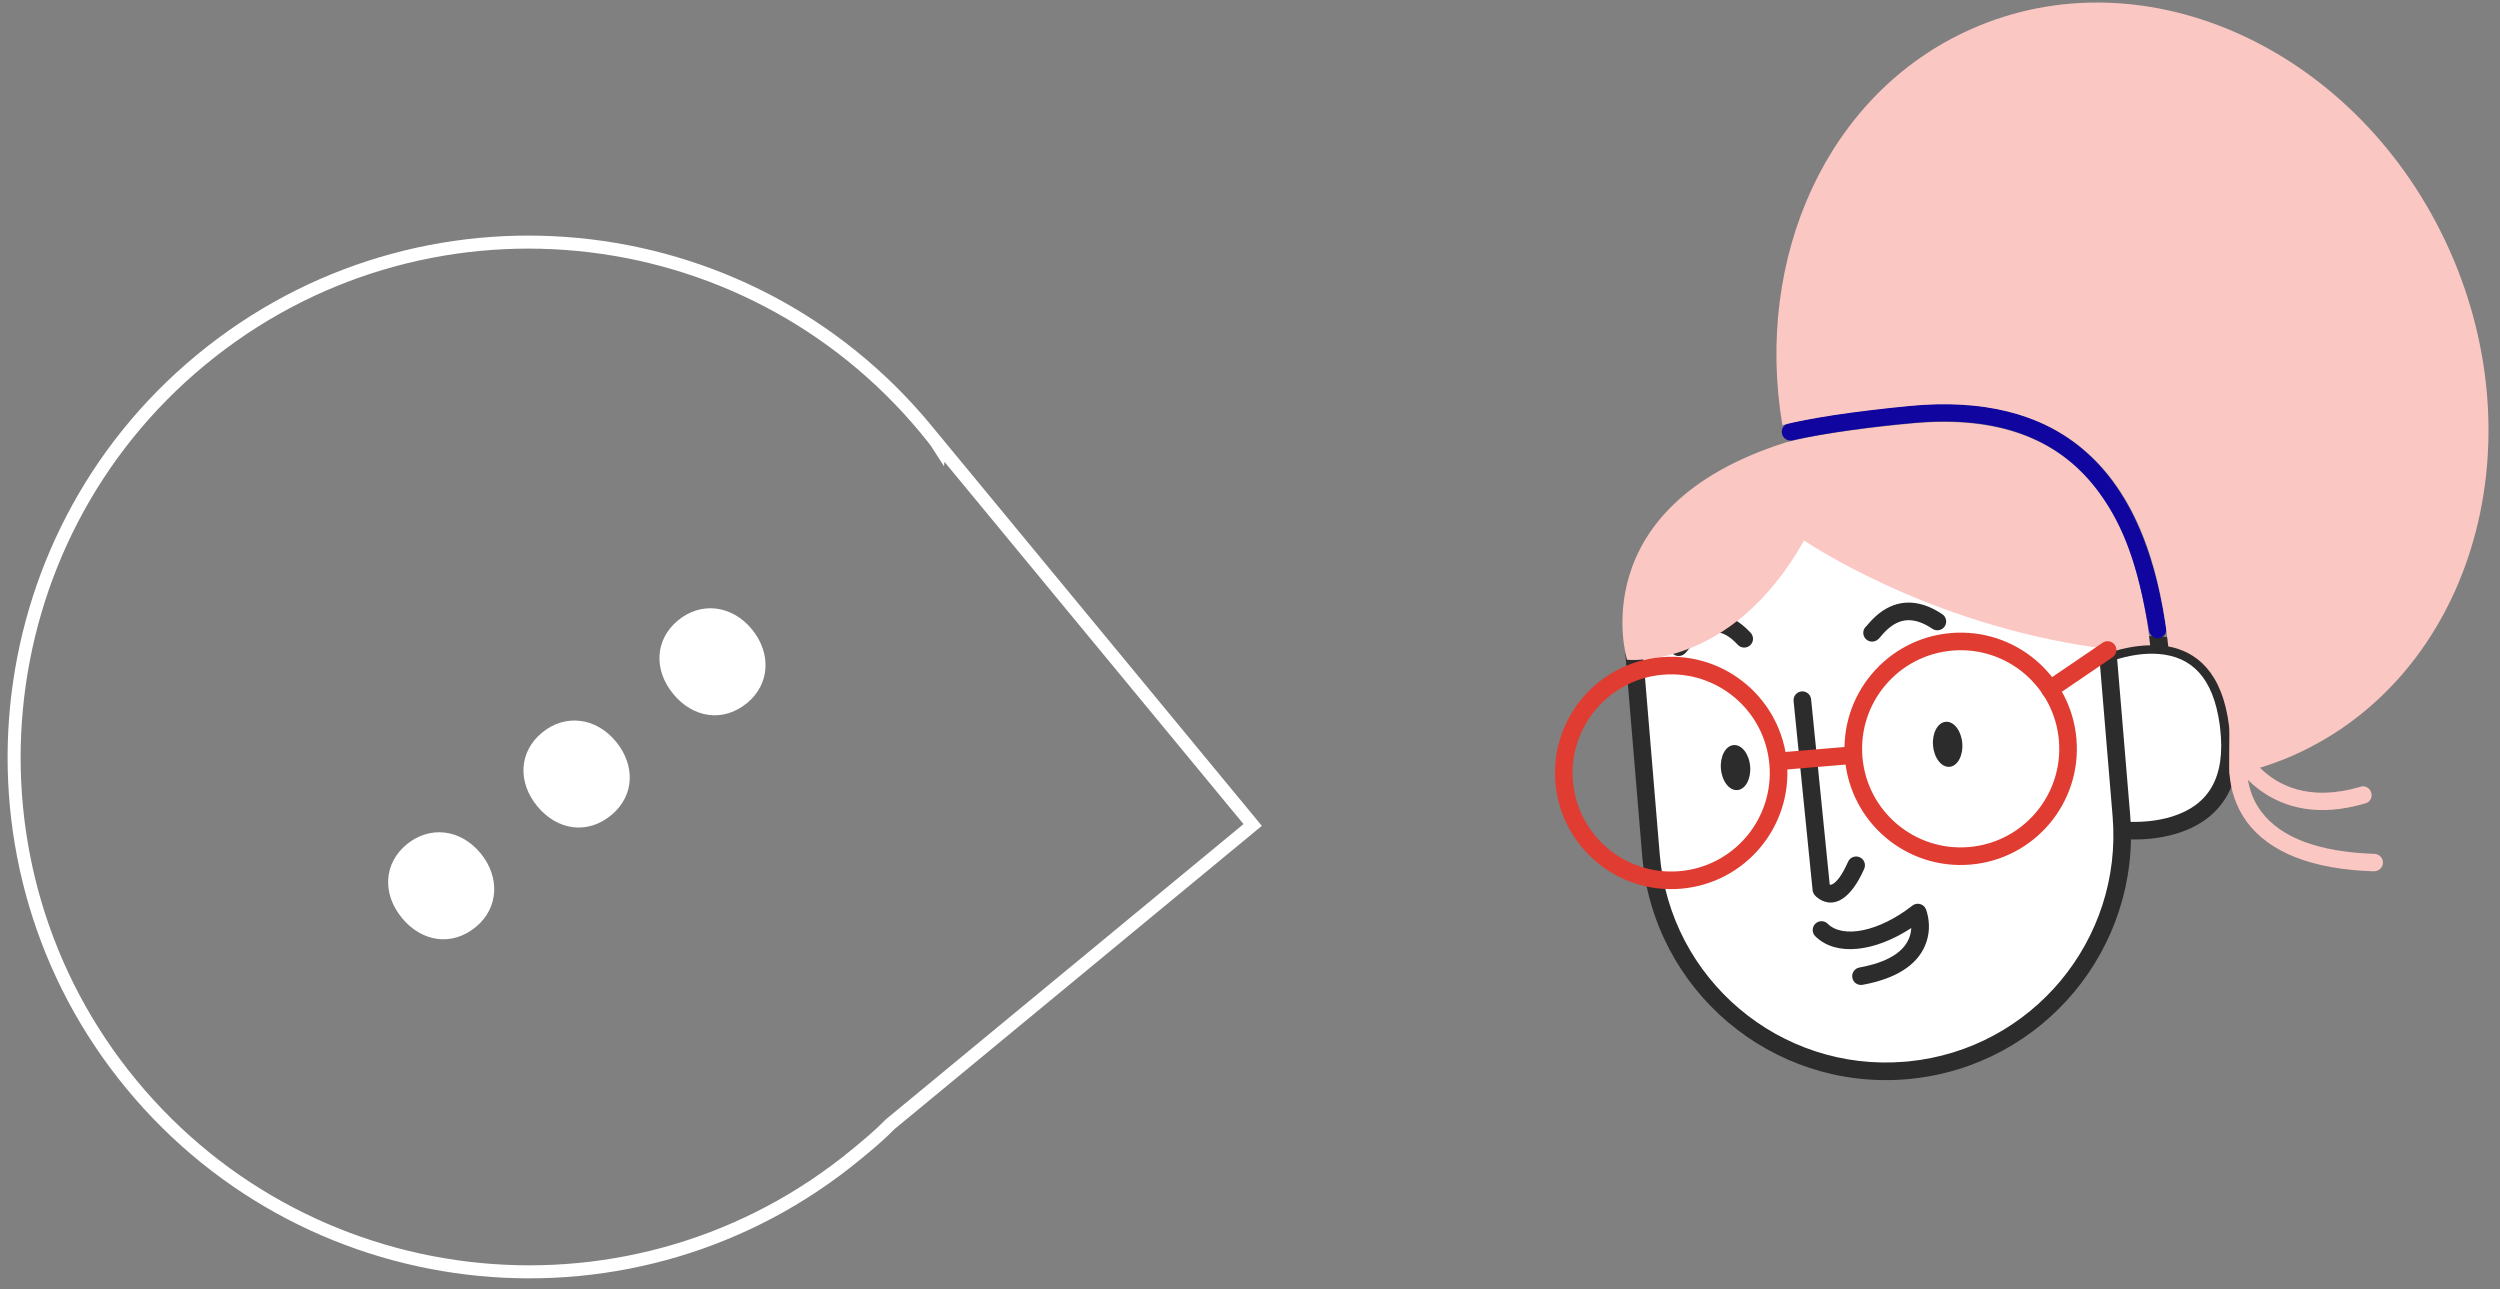
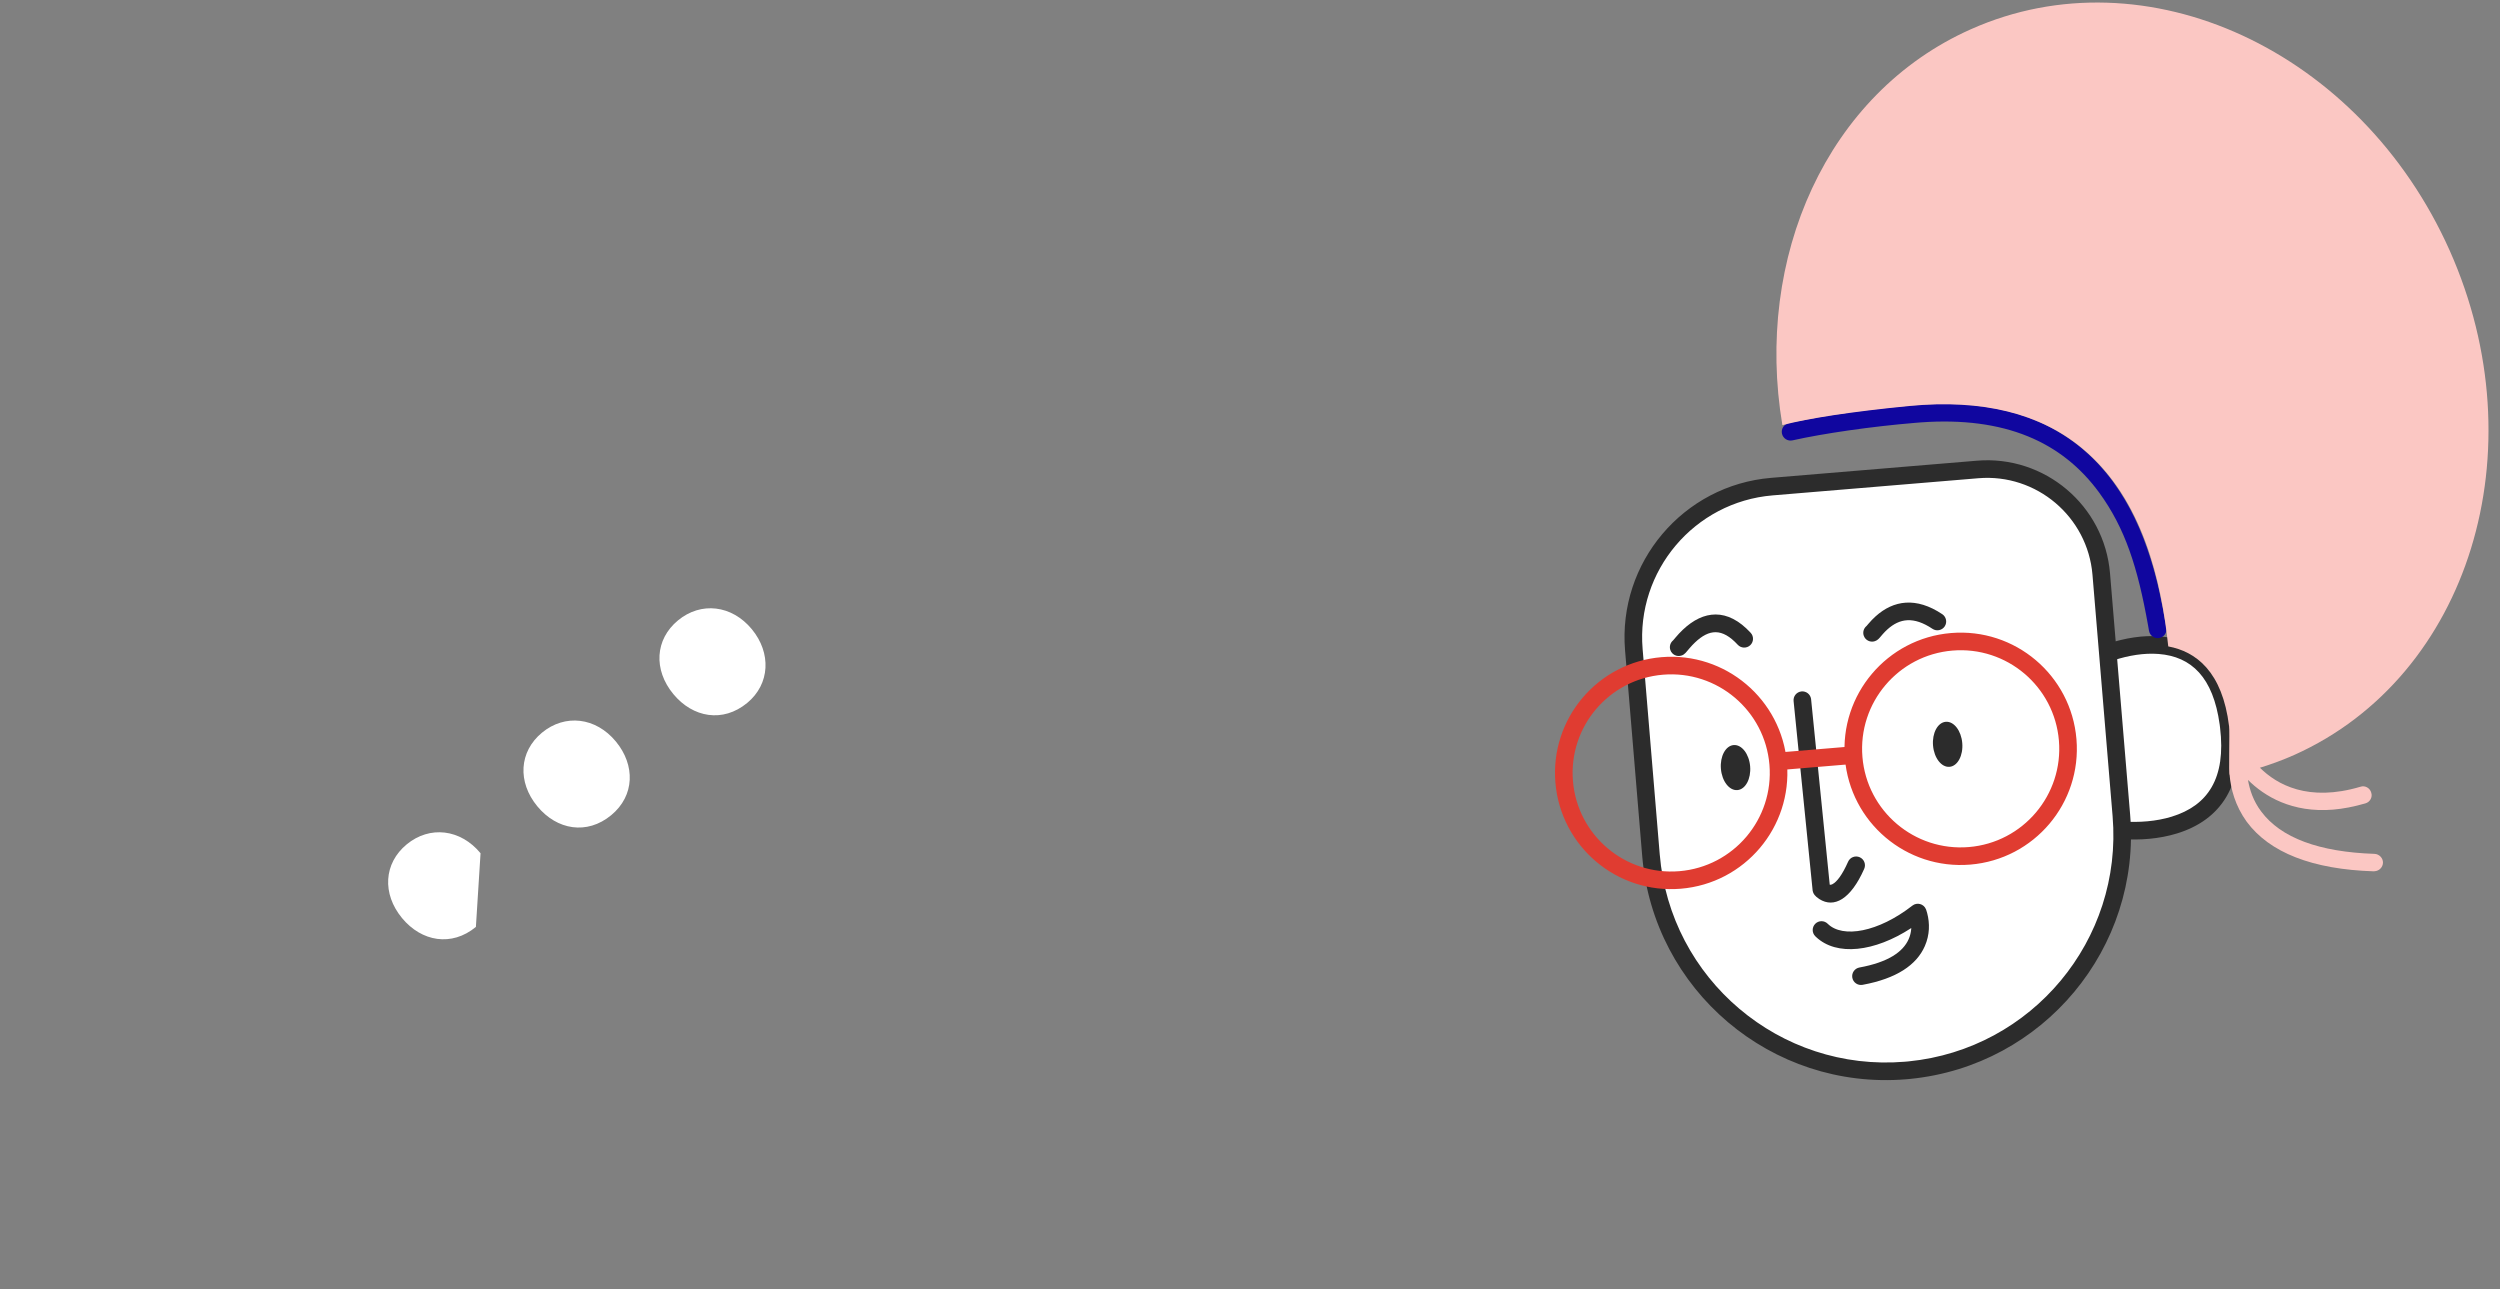
<svg xmlns="http://www.w3.org/2000/svg" width="192" height="99" viewBox="0 0 192 99" fill="none">
  <rect x="0" y="0" width="192" height="99" fill="#808080" stroke="none" />
  <path fill-rule="evenodd" clip-rule="evenodd" d="M161.094 50.46C161.094 50.46 170.012 46.234 171.171 55.792C172.329 65.351 162.196 63.686 162.196 63.686" fill="white" />
  <path fill-rule="evenodd" clip-rule="evenodd" d="M161.906 49.426C163.21 49.001 164.573 48.774 165.893 48.877C169.109 49.13 171.306 51.284 171.842 55.711C172.397 60.288 170.562 62.972 167.19 64.01C165.817 64.432 164.343 64.537 162.933 64.442L162.713 64.425C162.435 64.402 162.222 64.375 162.087 64.353C161.719 64.292 161.469 63.944 161.53 63.576C161.588 63.221 161.914 62.976 162.267 63.013L162.416 63.034L162.487 63.043C162.644 63.062 162.824 63.079 163.025 63.093C164.283 63.178 165.601 63.084 166.792 62.718C169.552 61.868 170.975 59.787 170.5 55.874L170.471 55.646C169.972 52.013 168.303 50.423 165.787 50.225C164.67 50.137 163.474 50.337 162.325 50.711C162.103 50.784 161.898 50.858 161.714 50.931L161.624 50.967C161.557 50.994 161.502 51.018 161.46 51.036L161.384 51.07C161.046 51.23 160.643 51.086 160.483 50.749C160.324 50.412 160.467 50.008 160.805 49.849L160.889 49.81C161.116 49.708 161.463 49.57 161.906 49.426Z" fill="#2C2C2C" />
  <path fill-rule="evenodd" clip-rule="evenodd" d="M146.353 82.214C136.383 83.045 127.625 75.635 126.794 65.665L125.48 49.901C124.948 43.524 129.703 37.904 136.08 37.373L151.888 36.055C156.716 35.652 160.974 39.254 161.376 44.082L162.922 62.63C163.754 72.6 156.346 81.38 146.353 82.214Z" fill="white" />
  <path fill-rule="evenodd" clip-rule="evenodd" d="M151.832 35.381L136.023 36.699C129.274 37.262 124.243 43.208 124.805 49.957L126.12 65.721C126.982 76.063 136.066 83.749 146.408 82.887L146.713 82.859C156.931 81.84 164.449 72.808 163.595 62.574L162.049 44.026C161.616 38.826 157.032 34.948 151.832 35.381ZM136.135 38.046L151.944 36.728C156.4 36.357 160.33 39.683 160.702 44.138L162.248 62.686C163.04 72.185 156.062 80.568 146.584 81.514L146.291 81.54C136.698 82.34 128.267 75.207 127.467 65.609L126.153 49.845C125.652 43.84 130.13 38.547 136.135 38.046Z" fill="#2C2C2C" />
  <path fill-rule="evenodd" clip-rule="evenodd" d="M138.353 53.102C138.711 53.066 139.032 53.316 139.088 53.667L139.093 53.707L140.523 67.942L140.534 67.945C140.584 67.957 140.638 67.949 140.71 67.915L140.742 67.899C141.076 67.722 141.49 67.183 141.934 66.18C142.085 65.839 142.485 65.685 142.826 65.836C143.167 65.987 143.322 66.386 143.171 66.727C142.128 69.084 140.851 69.761 139.726 69.049C139.559 68.944 139.438 68.831 139.359 68.735C139.285 68.645 139.235 68.537 139.215 68.422L139.208 68.372L137.748 53.842C137.71 53.47 137.981 53.139 138.353 53.102Z" fill="#2C2C2C" />
  <path fill-rule="evenodd" clip-rule="evenodd" d="M146.871 69.551C147.226 69.274 147.748 69.415 147.915 69.834L147.935 69.888C147.957 69.949 147.982 70.029 148.007 70.127C148.212 70.905 148.21 71.785 147.828 72.659C147.192 74.115 145.642 75.159 143.045 75.635C142.678 75.702 142.325 75.459 142.258 75.092C142.191 74.725 142.434 74.372 142.801 74.305C144.988 73.904 146.151 73.121 146.589 72.118C146.697 71.87 146.757 71.618 146.779 71.369L146.786 71.273L146.766 71.286C143.97 73.107 141.053 73.456 139.468 71.955L139.415 71.904C139.15 71.641 139.148 71.213 139.411 70.948C139.674 70.683 140.102 70.681 140.367 70.944C141.512 72.079 144.249 71.597 146.871 69.551Z" fill="#2C2C2C" />
  <path fill-rule="evenodd" clip-rule="evenodd" d="M144.047 47.335C145.424 46.094 147.159 45.829 149.166 47.169C149.476 47.377 149.56 47.796 149.353 48.107C149.145 48.417 148.726 48.501 148.415 48.294C146.963 47.324 145.898 47.486 144.952 48.339C144.824 48.454 144.711 48.571 144.59 48.708L144.363 48.973C144.331 49.009 144.304 49.039 144.274 49.067C144.193 49.145 144.122 49.198 143.993 49.242C143.64 49.362 143.256 49.173 143.136 48.82C143.045 48.555 143.129 48.272 143.326 48.097L143.353 48.074L143.488 47.915C143.674 47.698 143.843 47.518 144.047 47.335Z" fill="#2C2C2C" />
  <path fill-rule="evenodd" clip-rule="evenodd" d="M149.724 58.892C150.344 58.84 150.782 58.024 150.702 57.069C150.623 56.114 150.055 55.382 149.435 55.434C148.815 55.485 148.377 56.301 148.457 57.256C148.536 58.211 149.103 58.944 149.724 58.892Z" fill="#2C2C2C" />
  <path fill-rule="evenodd" clip-rule="evenodd" d="M133.433 60.679C134.053 60.628 134.491 59.812 134.411 58.857C134.332 57.902 133.764 57.17 133.144 57.221C132.524 57.273 132.086 58.089 132.166 59.044C132.245 59.999 132.812 60.731 133.433 60.679Z" fill="#2C2C2C" />
  <path fill-rule="evenodd" clip-rule="evenodd" d="M129.252 48.354C130.822 46.872 132.66 46.656 134.453 48.601C134.706 48.875 134.689 49.303 134.414 49.556C134.14 49.809 133.712 49.792 133.459 49.517C132.249 48.204 131.257 48.321 130.18 49.337C130.034 49.475 129.904 49.614 129.761 49.779L129.518 50.065C129.485 50.103 129.458 50.133 129.429 50.161C129.344 50.246 129.276 50.299 129.14 50.345C128.787 50.465 128.403 50.276 128.283 49.923C128.192 49.657 128.276 49.375 128.473 49.2L128.497 49.179L128.656 48.991C128.859 48.751 129.039 48.555 129.252 48.354Z" fill="#2C2C2C" />
-   <path fill-rule="evenodd" clip-rule="evenodd" d="M146.756 32.526C142.383 32.958 139.076 33.437 137.132 33.984C121.359 38.985 124.956 50.669 124.956 50.669C124.956 50.669 132.941 51.518 138.551 41.508C138.551 41.508 147.928 47.939 161.171 49.752C161.369 49.691 161.61 49.603 161.829 49.516L161.884 50.168C162.63 49.902 163.847 49.574 165.134 49.558C164.608 44.876 163.261 39.019 159.08 35.523C156.114 33.035 151.96 32.024 146.756 32.526Z" fill="#FBC7C3" />
  <path fill-rule="evenodd" clip-rule="evenodd" d="M137.367 32.501C139.899 31.932 143.913 31.362 147.389 31.094C154.336 30.589 159.187 32.759 162.312 37.04C163.542 38.726 164.466 40.684 165.163 42.908C165.678 44.551 166.007 46.068 166.376 48.219C166.439 48.587 166.192 48.937 165.824 49C165.456 49.063 165.107 48.816 165.044 48.448L164.974 48.048C164.178 43.559 163.204 40.556 161.22 37.837C158.374 33.939 153.975 31.97 147.49 32.442L147.094 32.474C143.776 32.748 140.033 33.287 137.663 33.82C137.299 33.902 136.937 33.673 136.856 33.309C136.774 32.945 137.003 32.583 137.367 32.501Z" fill="#10069F" />
  <path fill-rule="evenodd" clip-rule="evenodd" d="M188.136 19.24C181.268 3.849 164.806 -3.755 151.355 2.25C140.302 7.174 134.728 19.781 136.886 32.648C138.944 32.114 142.204 31.617 146.645 31.179C152.23 30.645 156.708 31.741 159.966 34.477C164.585 38.343 165.994 44.67 166.522 49.645C168.635 50.035 170.684 51.56 171.195 55.79C171.253 56.215 171.146 59.548 171.234 59.518C171.322 60.573 171.657 61.88 172.552 63.116C174.309 65.48 177.582 66.767 182.297 66.917C182.32 66.915 182.342 66.913 182.387 66.909C182.724 66.881 182.995 66.61 183.012 66.269C183.027 65.906 182.729 65.592 182.366 65.577C178.104 65.435 175.164 64.346 173.661 62.323C173.051 61.515 172.776 60.656 172.645 59.898C173.903 61.15 176.023 62.443 179.189 62.179C179.952 62.115 180.776 61.956 181.659 61.701C182.013 61.604 182.23 61.224 182.11 60.872C182.013 60.519 181.633 60.302 181.281 60.422C177.265 61.616 174.868 60.255 173.562 58.962C174.466 58.683 175.343 58.361 176.215 57.972C189.641 51.946 194.98 34.611 188.136 19.24Z" fill="#FBC7C3" />
  <path fill-rule="evenodd" clip-rule="evenodd" d="M149.839 48.617C144.927 49.026 141.278 53.339 141.688 58.25C142.097 63.161 146.41 66.811 151.321 66.401C156.232 65.992 159.882 61.679 159.472 56.768C159.063 51.857 154.75 48.207 149.839 48.617ZM149.951 49.964C154.118 49.617 157.777 52.713 158.125 56.88C158.472 61.047 155.376 64.706 151.209 65.054C147.042 65.401 143.382 62.305 143.035 58.138C142.687 53.971 145.784 50.311 149.951 49.964Z" fill="#E03C31" />
  <path fill-rule="evenodd" clip-rule="evenodd" d="M142.109 57.333C142.481 57.302 142.808 57.579 142.839 57.951C142.869 58.31 142.613 58.626 142.261 58.676L142.221 58.681L136.877 59.126C136.505 59.157 136.178 58.881 136.147 58.509C136.117 58.15 136.373 57.833 136.725 57.783L136.764 57.779L142.109 57.333Z" fill="#E03C31" />
-   <path fill-rule="evenodd" clip-rule="evenodd" d="M161.482 49.362C161.791 49.151 162.211 49.231 162.421 49.54C162.624 49.837 162.557 50.238 162.276 50.455L162.243 50.479L157.814 53.494C157.505 53.704 157.085 53.624 156.875 53.316C156.672 53.018 156.739 52.617 157.02 52.401L157.053 52.376L161.482 49.362Z" fill="#E03C31" />
  <path fill-rule="evenodd" clip-rule="evenodd" d="M127.606 50.47C122.695 50.879 119.046 55.192 119.455 60.104C119.865 65.015 124.178 68.664 129.089 68.254C134 67.845 137.649 63.532 137.24 58.621C136.83 53.71 132.517 50.061 127.606 50.47ZM127.719 51.817C131.886 51.47 135.545 54.566 135.893 58.733C136.24 62.9 133.144 66.56 128.977 66.907C124.81 67.254 121.15 64.158 120.803 59.991C120.455 55.824 123.552 52.165 127.719 51.817Z" fill="#E03C31" />
-   <path fill-rule="evenodd" clip-rule="evenodd" d="M15.437 27.639C32.304 13.715 57.236 16.153 71.131 32.983C71.495 33.425 71.86 33.867 72.135 34.3L72.143 34.21L96.206 63.357L68.357 86.348C67.556 87.175 66.673 87.904 65.791 88.632C48.925 102.557 23.992 100.119 10.098 83.288C-3.757 66.506 -1.38 41.523 15.437 27.639Z" stroke="white" />
  <path fill-rule="evenodd" clip-rule="evenodd" d="M57.743 48.326C56.203 46.461 53.835 46.189 52.07 47.646C50.304 49.103 50.172 51.44 51.712 53.305C53.211 55.12 55.522 55.523 57.385 53.985C59.15 52.527 59.241 50.142 57.743 48.326Z" fill="white" />
  <path fill-rule="evenodd" clip-rule="evenodd" d="M47.299 56.948C45.76 55.083 43.391 54.81 41.626 56.268C39.861 57.725 39.729 60.062 41.268 61.926C42.767 63.742 45.078 64.144 46.941 62.606C48.755 61.109 48.798 58.763 47.299 56.948Z" fill="white" />
-   <path fill-rule="evenodd" clip-rule="evenodd" d="M36.906 65.529C35.367 63.664 32.998 63.392 31.233 64.849C29.468 66.306 29.336 68.643 30.876 70.508C32.375 72.323 34.686 72.726 36.549 71.187C38.314 69.73 38.405 67.344 36.906 65.529Z" fill="white" />
+   <path fill-rule="evenodd" clip-rule="evenodd" d="M36.906 65.529C35.367 63.664 32.998 63.392 31.233 64.849C29.468 66.306 29.336 68.643 30.876 70.508C32.375 72.323 34.686 72.726 36.549 71.187Z" fill="white" />
</svg>